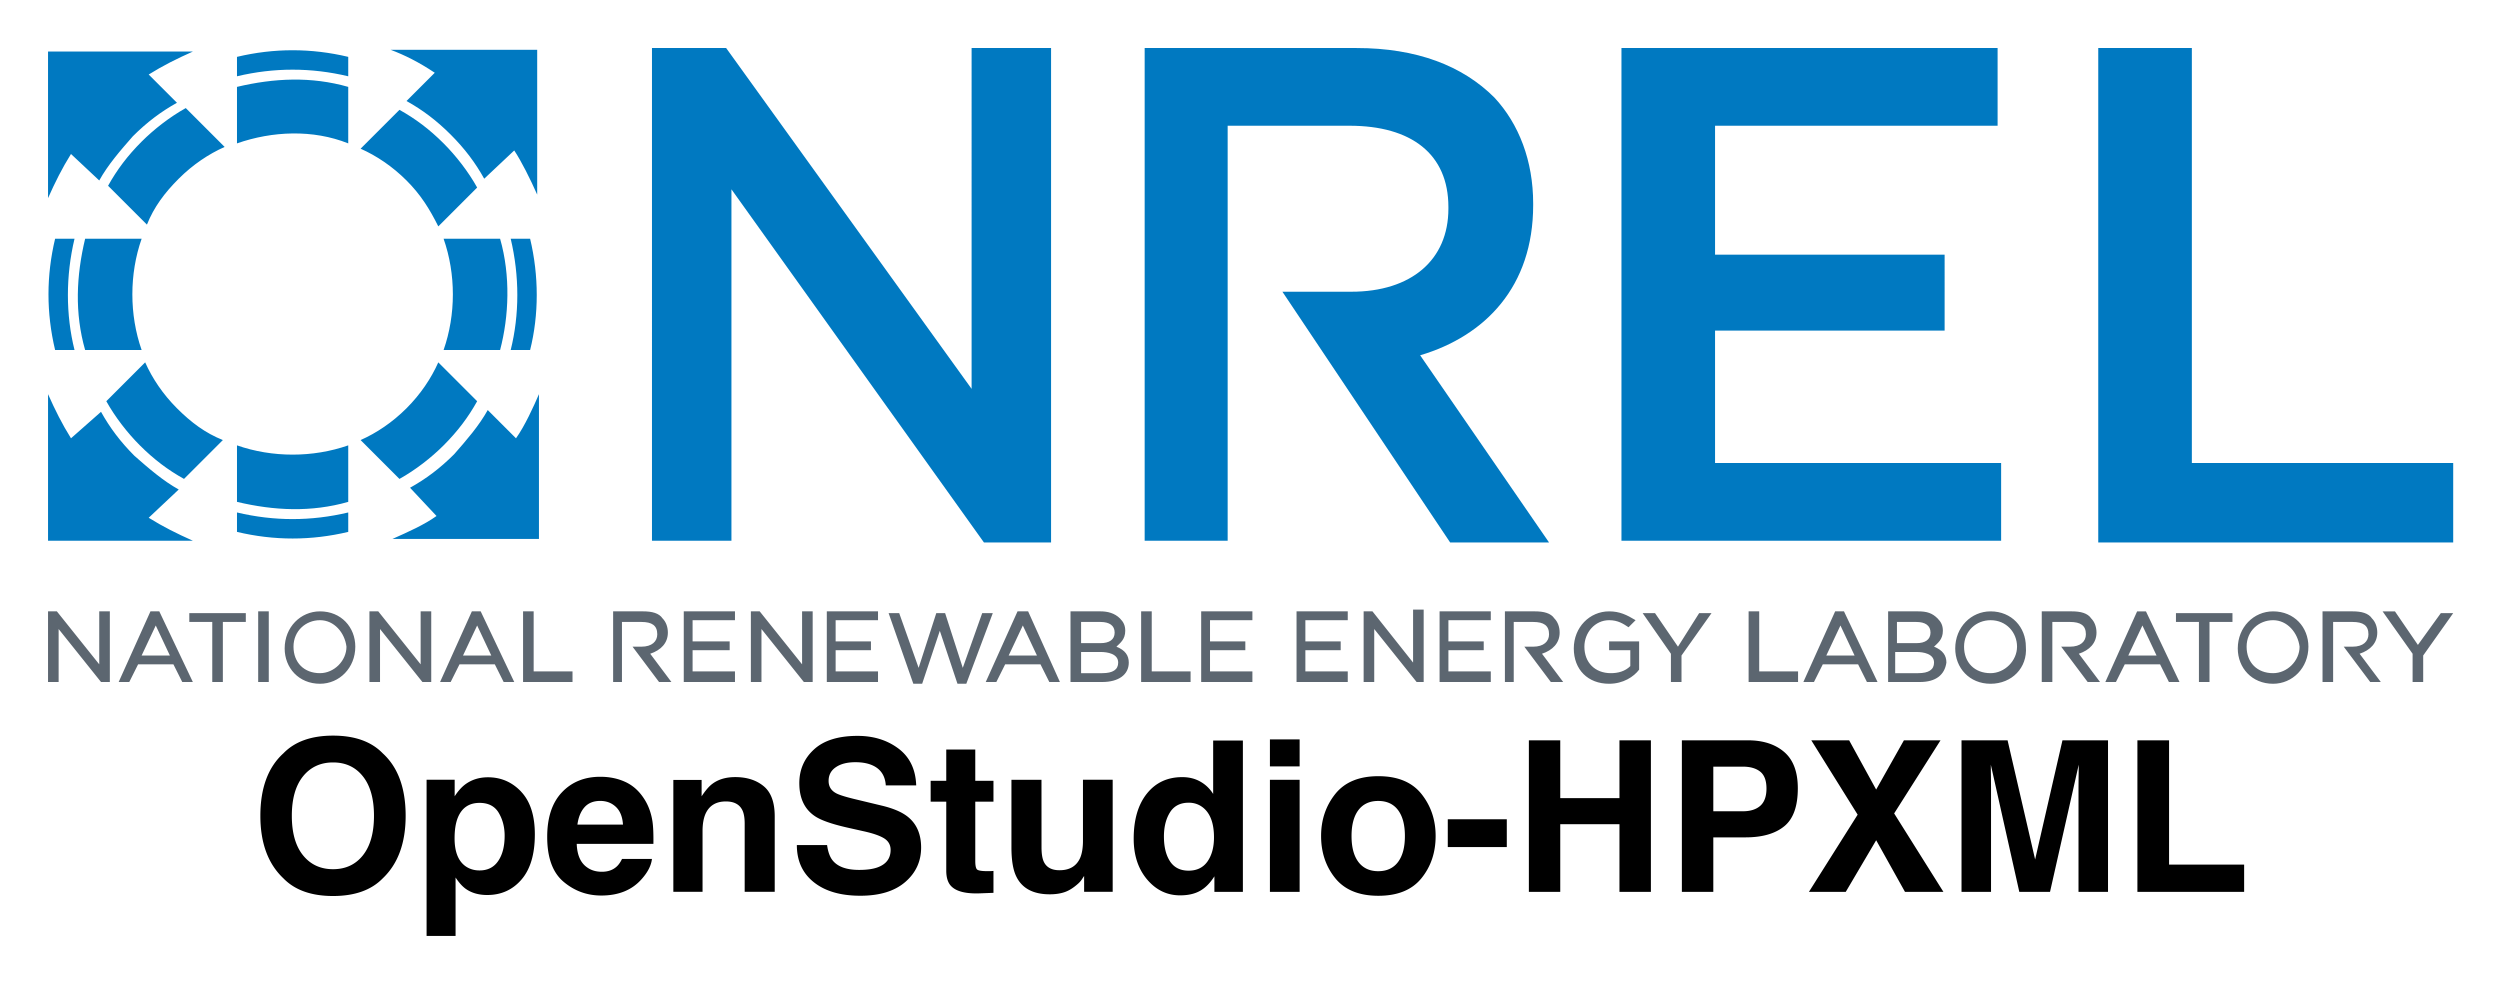
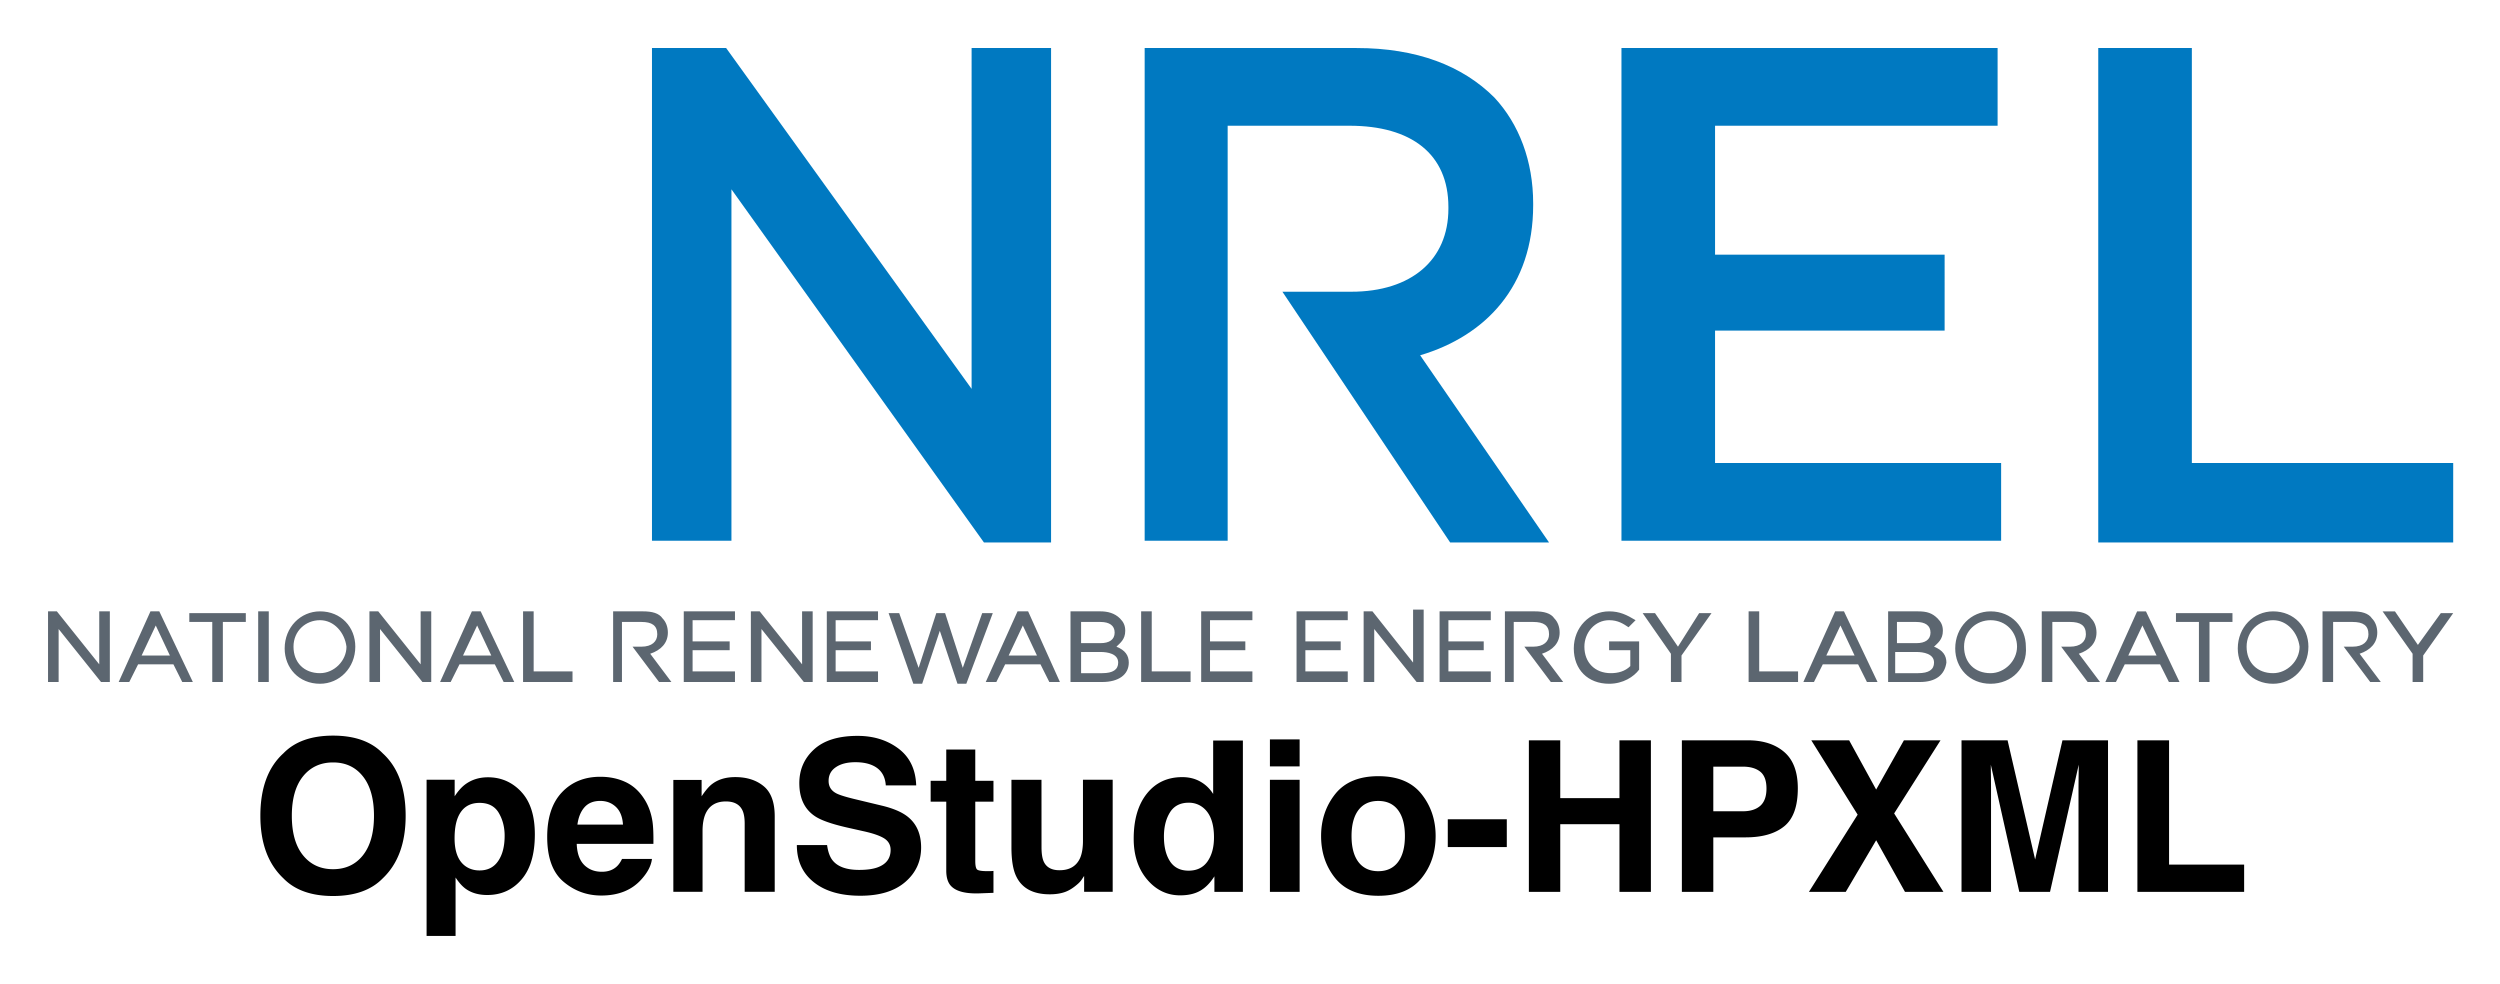
<svg xmlns="http://www.w3.org/2000/svg" role="img" viewBox="3.78 20.28 141.57 55.70">
  <title>OpenStudio-HPXML logo</title>
-   <path fill="#0079C1" fill-rule="evenodd" d="M28.5 49.5c-.7.5-1.6.9-2.5 1.3h8.3v-8.2c-.3.7-.8 1.8-1.3 2.5l-1.6-1.6c-.5.9-1.2 1.7-1.9 2.5-.8.8-1.6 1.4-2.5 1.9l1.5 1.6zm.1-8.7c-.4.9-1 1.8-1.8 2.6s-1.7 1.4-2.6 1.8l2.2 2.2c.9-.5 1.8-1.2 2.5-1.9.8-.8 1.4-1.6 1.9-2.5l-2.2-2.2zm5.2-.7c.5-2 .5-4.2 0-6.3h-1.1c.5 2.1.5 4.3 0 6.3h1.1zm-1.7 0c.5-1.9.6-4.2 0-6.3h-3.2c.7 2 .7 4.3 0 6.3h3.2zm.8-11.3c.4.6.9 1.6 1.3 2.5v-8.2h-8.3c.8.3 1.6.7 2.5 1.3L26.8 26c.9.5 1.7 1.1 2.5 1.9.8.8 1.4 1.6 1.9 2.5l1.7-1.6zm-8.7-.1c.9.4 1.8 1 2.6 1.8s1.3 1.6 1.8 2.6l2.2-2.2c-.5-.9-1.2-1.8-1.9-2.5-.8-.8-1.6-1.4-2.5-1.9l-2.2 2.2zm-.7-5.2c-2.1-.5-4.2-.5-6.3 0v1.1c2.1-.5 4.2-.5 6.3 0v-1.1zm0 1.7c-2.1-.6-4.2-.5-6.3 0v3.2c2-.7 4.3-.8 6.3 0v-3.2zM9.4 30.5c.5-.9 1.2-1.7 1.9-2.5.8-.8 1.6-1.4 2.5-1.9l-1.6-1.6c.8-.5 1.6-.9 2.5-1.3H6.5v8.3c.4-.9.8-1.7 1.3-2.5l1.6 1.5zm4.9-4.1c-.9.5-1.8 1.2-2.5 1.9-.8.8-1.4 1.6-1.9 2.5l2.2 2.2c.4-1 1-1.8 1.8-2.6s1.7-1.4 2.6-1.8l-2.2-2.2zm-5.7 7.4c-.5 2.1-.6 4.2 0 6.3h3.2c-.7-2-.7-4.3 0-6.3H8.6zm-1.7 0c-.5 2.1-.5 4.2 0 6.3H8c-.5-2-.5-4.2 0-6.3H6.9zm.9 11.3c-.5-.8-.9-1.6-1.3-2.5v8.3h8.2c-.9-.4-1.7-.8-2.5-1.3l1.7-1.6c-.9-.5-1.7-1.2-2.5-1.9-.8-.8-1.4-1.6-1.9-2.5l-1.7 1.5zm2-2.1c.5.9 1.2 1.8 1.9 2.5.8.8 1.6 1.4 2.5 1.9l2.2-2.2c-1-.4-1.8-1-2.6-1.8s-1.4-1.7-1.8-2.6L9.8 43zm7.4 2.5c2 .7 4.3.7 6.3 0v3.2c-2.1.6-4.2.5-6.3 0v-3.2zm0 3.8c2.1.5 4.2.5 6.3 0v1.1c-2.1.5-4.2.5-6.3 0v-1.1z" clip-rule="evenodd" />
  <path fill="#0079C1" d="M40.7 23h4.2l13.9 19.3V23h4.5v28h-3.8L45.2 31v19.9h-4.5V23zm35.7 13.8h3.9c3.4 0 5.5-1.8 5.5-4.7V32c0-3-2.1-4.6-5.6-4.6h-6.9v23.5h-4.7V23h12c3.4 0 6 1 7.8 2.8 1.4 1.5 2.2 3.6 2.2 6v.1c0 4.6-2.7 7.4-6.4 8.5L91.5 51h-5.6l-9.5-14.2zM95.6 23h21.3v4.4h-16v7.3h13V39h-13v7.5h16.2v4.4H95.6V23zm27 0h5.3v23.5h14.8V51h-20.1V23z" />
  <path fill="#5C6670" d="M9.9 58.9h-.4l-2.4-3v3h-.6v-4H7l2.4 3v-3h.6v4h-.1zm4.8 0h-.6l-.5-1h-2l-.5 1h-.6l1.8-4h.5l1.9 4zm-2.9-1.5h1.6l-.8-1.7-.8 1.7zm4.6 1.5h-.6v-3.4h-1.3V55h3.2v.5h-1.3v3.4zm2.6 0h-.6v-4h.6v4zm2.9.1c-1.2 0-2-.9-2-2 0-1.2.9-2.1 2-2.1 1.2 0 2 .9 2 2 0 1.2-.9 2.1-2 2.1zm0-3.6c-.8 0-1.5.6-1.5 1.5s.6 1.5 1.5 1.5c.8 0 1.5-.7 1.5-1.5-.1-.8-.7-1.5-1.5-1.5zm6.2 3.5h-.4l-2.4-3v3h-.6v-4h.5l2.4 3v-3h.6v4h-.1zm4.8 0h-.6l-.5-1h-2l-.5 1h-.6l1.8-4h.5l1.9 4zM30 57.4h1.6l-.8-1.7-.8 1.7zm6.2 1.5h-2.8v-4h.6v3.4h2.2v.6zm2.9 0h-.6v-4h1.7c.5 0 .9.1 1.1.4.2.2.3.5.3.8 0 .6-.4 1-1 1.2l1.2 1.6h-.7l-1.5-2h.5c.6 0 .9-.3.9-.7 0-.5-.3-.7-.9-.7H39v3.4zm50.5 0H89v-4h1.7c.5 0 .9.1 1.1.4.2.2.3.5.3.8 0 .6-.4 1-1 1.2l1.2 1.6h-.7l-1.5-2h.5c.6 0 .9-.3.9-.7 0-.5-.3-.7-.9-.7h-1.1v3.4zm30.4 0h-.6v-4h1.7c.5 0 .9.1 1.1.4.2.2.3.5.3.8 0 .6-.4 1-1 1.2l1.2 1.6h-.7l-1.5-2h.5c.6 0 .9-.3.9-.7 0-.5-.3-.7-.9-.7h-1v3.4zm15.9 0h-.6v-4h1.7c.5 0 .9.1 1.1.4.2.2.3.5.3.8 0 .6-.4 1-1 1.2l1.2 1.6h-.6l-1.5-2h.5c.6 0 .9-.3.9-.7 0-.5-.3-.7-.9-.7h-1.1v3.4zm-90.4 0h-3v-4h2.9v.5H43v1.2h2.1v.5H43v1.2h2.4v.6h.1zm4.2 0h-.4l-2.4-3v3h-.6v-4h.5l2.4 3v-3h.6v4h-.1zm3.9 0h-3v-4h2.9v.5h-2.4v1.2h2v.5h-2v1.2h2.4v.6h.1zm4.9.1H58l-1-3-1 3h-.5l-1.4-4h.6l1.1 3.1 1-3.1h.5l1 3.1 1.1-3.1h.6l-1.5 4zm5.3-.1h-.6l-.5-1h-2l-.5 1h-.6l1.8-4h.6l1.8 4zm-2.9-1.5h1.6l-.8-1.7-.8 1.7zm5.3 1.5h-1.8v-4h1.7c.4 0 .8.1 1.1.4.2.2.3.4.3.7 0 .5-.3.7-.5.9.5.2.7.5.7.9 0 .7-.6 1.1-1.5 1.1zm-1.2-.5h1.2c.6 0 .9-.2.9-.6 0-.5-.6-.6-1-.6H65v1.2zm0-1.7h1.1c.5 0 .8-.2.8-.6 0-.4-.3-.6-.8-.6H65v1.2zm6.2 2.2h-2.8v-4h.6v3.4h2.2v.6zm3.6 0h-3v-4h2.9v.5h-2.4v1.2h2v.5h-2v1.2h2.4v.6h.1zm5.4 0h-3v-4h2.9v.5h-2.4v1.2h2v.5h-2v1.2h2.4v.6h.1zm4.2 0H84l-2.4-3v3H81v-4h.5l2.3 2.9v-3h.6v4.1zm3.9 0h-3v-4h2.9v.5h-2.4v1.2h2v.5h-2v1.2h2.4v.6h.1zm6.6.1c-1.2 0-2-.8-2-2s.9-2.1 2-2.1c.6 0 1 .2 1.5.5l-.4.4c-.3-.2-.6-.4-1.1-.4-.8 0-1.4.7-1.4 1.5 0 .9.6 1.5 1.5 1.5.4 0 .8-.1 1.1-.4v-.9h-1.2v-.5h1.7v1.6c-.3.4-.9.8-1.7.8zm4.1-.1h-.6v-1.6L96.8 55h.7l1.3 1.9L100 55h.7L99 57.4v1.5zm6.6 0h-2.8v-4h.6v3.4h2.2v.6zm4.5 0h-.6l-.5-1h-2l-.5 1h-.6l1.8-4h.5l1.9 4zm-2.9-1.5h1.6l-.8-1.7-.8 1.7zm5.3 1.5h-1.8v-4h1.7c.5 0 .8.1 1.1.4.2.2.3.4.3.7 0 .5-.3.7-.5.9.5.2.7.5.7.9-.1.7-.6 1.1-1.5 1.1zm-1.3-.5h1.2c.6 0 .9-.2.9-.6 0-.5-.6-.6-1-.6h-1.2v1.2h.1zm0-1.7h1.1c.5 0 .8-.2.8-.6 0-.4-.3-.6-.8-.6h-1.1v1.2zm5.3 2.3c-1.2 0-2-.9-2-2 0-1.2.9-2.1 2-2.1 1.2 0 2 .9 2 2 .1 1.2-.8 2.1-2 2.1zm0-3.6c-.8 0-1.5.6-1.5 1.5s.6 1.5 1.5 1.5c.8 0 1.5-.7 1.5-1.5s-.6-1.5-1.5-1.5zm10.7 3.5h-.6l-.5-1h-2l-.5 1h-.6l1.8-4h.5l1.9 4zm-2.9-1.5h1.6l-.8-1.7-.8 1.7zm4.6 1.5h-.6v-3.4H127V55h3.2v.5h-1.3v3.4zm3.6.1c-1.2 0-2-.9-2-2 0-1.2.9-2.1 2-2.1 1.2 0 2 .9 2 2 0 1.2-.9 2.1-2 2.1zm0-3.6c-.8 0-1.5.6-1.5 1.5s.6 1.5 1.5 1.5c.8 0 1.5-.7 1.5-1.5-.1-.8-.7-1.5-1.5-1.5zm8.5 3.5h-.6v-1.6l-1.7-2.4h.7l1.3 1.9L142 55h.7l-1.7 2.4v1.5z" />
  <path d="M24.332 68.714c-.417.525-.98.787-1.691.787-.71 0-1.277-.262-1.701-.787-.422-.523-.634-1.268-.634-2.236 0-.965.212-1.711.634-2.236.424-.523.99-.787 1.701-.787s1.273.263 1.691.79c.417.525.626 1.27.626 2.232 0 .967-.209 1.712-.626 2.236zm1.121 1.305c.864-.82 1.298-1.999 1.298-3.541 0-1.572-.434-2.752-1.298-3.539-.649-.669-1.586-1.002-2.812-1.002-1.227 0-2.164.333-2.812 1.002-.869.787-1.305 1.967-1.305 3.539 0 1.542.436 2.721 1.305 3.541.647.667 1.585 1 2.812 1 1.225 0 2.163-.333 2.812-1zm-2.812-8.081zm9.381 4.372c.224.376.335.81.335 1.298 0 .595-.121 1.07-.364 1.426-.242.358-.595.537-1.057.537-.318 0-.593-.088-.826-.262-.392-.3-.588-.818-.588-1.555 0-.465.058-.85.176-1.153.225-.571.638-.856 1.239-.856.502 0 .863.189 1.086.565zm1.275-1.194c-.515-.546-1.143-.82-1.883-.82-.508 0-.947.141-1.317.424-.202.159-.392.378-.57.652v-.937h-1.59v8.843h1.641v-3.307c.176.268.354.472.537.613.333.252.752.378 1.257.378.792 0 1.439-.293 1.942-.879.502-.586.753-1.437.753-2.555 0-1.06-.257-1.863-.772-2.411zm3.58.879c.212-.24.51-.361.894-.361.353 0 .649.114.888.341.238.227.371.56.399.999h-2.58c.055-.412.187-.737.399-.979zm2.32-1.432c-.422-.197-.899-.296-1.426-.296-.889 0-1.613.293-2.169.879-.556.586-.835 1.429-.835 2.527 0 1.172.308 2.019.926 2.539.616.52 1.328.78 2.136.78.979 0 1.739-.31 2.282-.926.349-.389.545-.772.588-1.148h-1.694c-.089.187-.192.333-.308.437-.214.194-.492.291-.833.291-.323 0-.598-.079-.826-.24-.378-.255-.576-.702-.599-1.338h4.342c.008-.548-.01-.967-.051-1.259-.075-.497-.235-.932-.484-1.31-.277-.426-.624-.739-1.048-.937zm-1.31-.296zm9.138.533c-.417-.344-.954-.515-1.61-.515-.525 0-.957.128-1.298.384-.19.142-.392.378-.606.704v-.926h-1.601v6.334h1.654v-3.435c0-.392.055-.714.162-.967.21-.477.596-.715 1.159-.715.457 0 .768.162.931.489.089.179.134.436.134.768v3.86h1.701v-4.272c0-.797-.209-1.366-.626-1.709zm-2.221-.533zm5.809 3.867H48.904c0 .893.32 1.593.96 2.103.639.512 1.519.767 2.636.767 1.095 0 1.942-.26 2.542-.778.599-.517.899-1.169.899-1.952 0-.765-.257-1.35-.768-1.752-.33-.26-.82-.469-1.467-.623l-1.479-.356c-.57-.136-.942-.253-1.118-.354-.272-.152-.407-.381-.407-.687 0-.335.137-.595.414-.78.275-.187.644-.28 1.106-.28.414 0 .762.071 1.042.215.419.217.644.585.676 1.1h1.722c-.03-.911-.366-1.606-1.004-2.087-.639-.479-1.411-.719-2.315-.719-1.083 0-1.903.253-2.462.762-.558.51-.838 1.148-.838 1.916 0 .843.29 1.462.868 1.858.341.237.959.455 1.851.657l.907.204c.532.116.922.25 1.171.402.248.154.373.374.373.657 0 .485-.25.816-.752.995-.263.093-.606.139-1.03.139-.705 0-1.206-.176-1.495-.53-.161-.194-.267-.487-.321-.878zm1.74-6.195zm4.128 3.738h.884v3.906c0 .396.094.689.28.879.288.298.823.434 1.606.407l.787-.03v-1.24a2.695 2.695 0 0 1-.166.01c-.056.002-.109.003-.161.003-.338 0-.54-.033-.604-.098-.066-.063-.099-.225-.099-.485v-3.353h1.03v-1.182h-1.03v-1.769h-1.643v1.769h-.884zm6.276-1.24h-1.701v3.825c0 .725.091 1.275.273 1.648.326.676.959 1.013 1.899 1.013.325 0 .609-.043.853-.129.242-.084.493-.243.753-.477.084-.075.159-.159.22-.257.063-.096.101-.156.118-.174v.896H66.789v-6.346h-1.683v3.453c0 .407-.055.735-.164.984-.209.459-.598.687-1.164.687-.442 0-.739-.161-.891-.484-.084-.182-.128-.454-.128-.815zm1.164-.169zm7.83.272c-.298-.169-.639-.253-1.023-.253-.835 0-1.502.31-2.0.931-.498.621-.749 1.474-.749 2.557 0 .939.253 1.707.76 2.308.507.599 1.131.899 1.871.899.45 0 .828-.086 1.129-.257.303-.171.573-.444.81-.821v.879h1.613v-8.57h-1.683v3.027c-.187-.298-.429-.532-.729-.7zm.409 4.521c-.245.348-.603.523-1.071.523-.47 0-.82-.176-1.052-.527-.23-.351-.346-.82-.346-1.406 0-.543.113-.999.341-1.366.227-.366.583-.55 1.068-.55.318 0 .598.101.838.303.392.333.588.889.588 1.664 0 .556-.123 1.008-.366 1.358zm5.216-5.38v-1.532h-1.683v1.532zm-1.683.757v6.346h1.683v-6.346zm7.253 4.658c-.26.344-.633.518-1.118.518-.485 0-.859-.174-1.121-.518-.262-.346-.392-.836-.392-1.474 0-.636.131-1.126.392-1.471.262-.343.636-.515 1.121-.515.485 0 .858.172 1.118.515.26.344.391.835.391 1.471 0 .638-.131 1.128-.391 1.474zm1.328.916c.535-.661.803-1.457.803-2.39 0-.916-.268-1.709-.803-2.381-.537-.671-1.35-1.007-2.439-1.007-1.091 0-1.904.336-2.441 1.007-.535.672-.803 1.466-.803 2.381 0 .932.268 1.729.803 2.39.537.662 1.35.994 2.441.994 1.09 0 1.903-.331 2.439-.994zm-2.439-5.743zm3.93 2.405v1.572h3.342v-1.572zm4.592 4.11h1.777v-3.83h3.353v3.83h1.78v-8.581h-1.78v3.272h-3.353v-3.272h-1.777zm13.102-6.806c.235.19.353.508.353.956 0 .445-.118.772-.353.979-.235.205-.563.308-.987.308h-1.671v-2.527h1.671c.424 0 .752.096.987.285zm1.36 3.092c.513-.419.768-1.134.768-2.148 0-.927-.255-1.613-.768-2.055-.512-.442-1.199-.664-2.06-.664h-3.738v8.581h1.78v-3.085h1.823c.951 0 1.683-.21 2.194-.629zm3.483 3.714l1.722-2.923 1.631 2.923h2.176l-2.789-4.441 2.626-4.14h-2.073l-1.572 2.789-1.53-2.789h-2.143l2.625 4.21-2.759 4.372zm12.271-8.581l-1.548 6.748-1.56-6.748h-2.608v8.581h1.671v-5.804c0-.167-.002-.401-.005-.702-.005-.3-.007-.532-.007-.696l1.613 7.202h1.74l1.625-7.202c0 .164-.002.396-.007.696-.003.301-.005.535-.005.702v5.804h1.671v-8.581zm4.244 0v8.581h6.044v-1.542h-4.251v-7.04z" />
</svg>